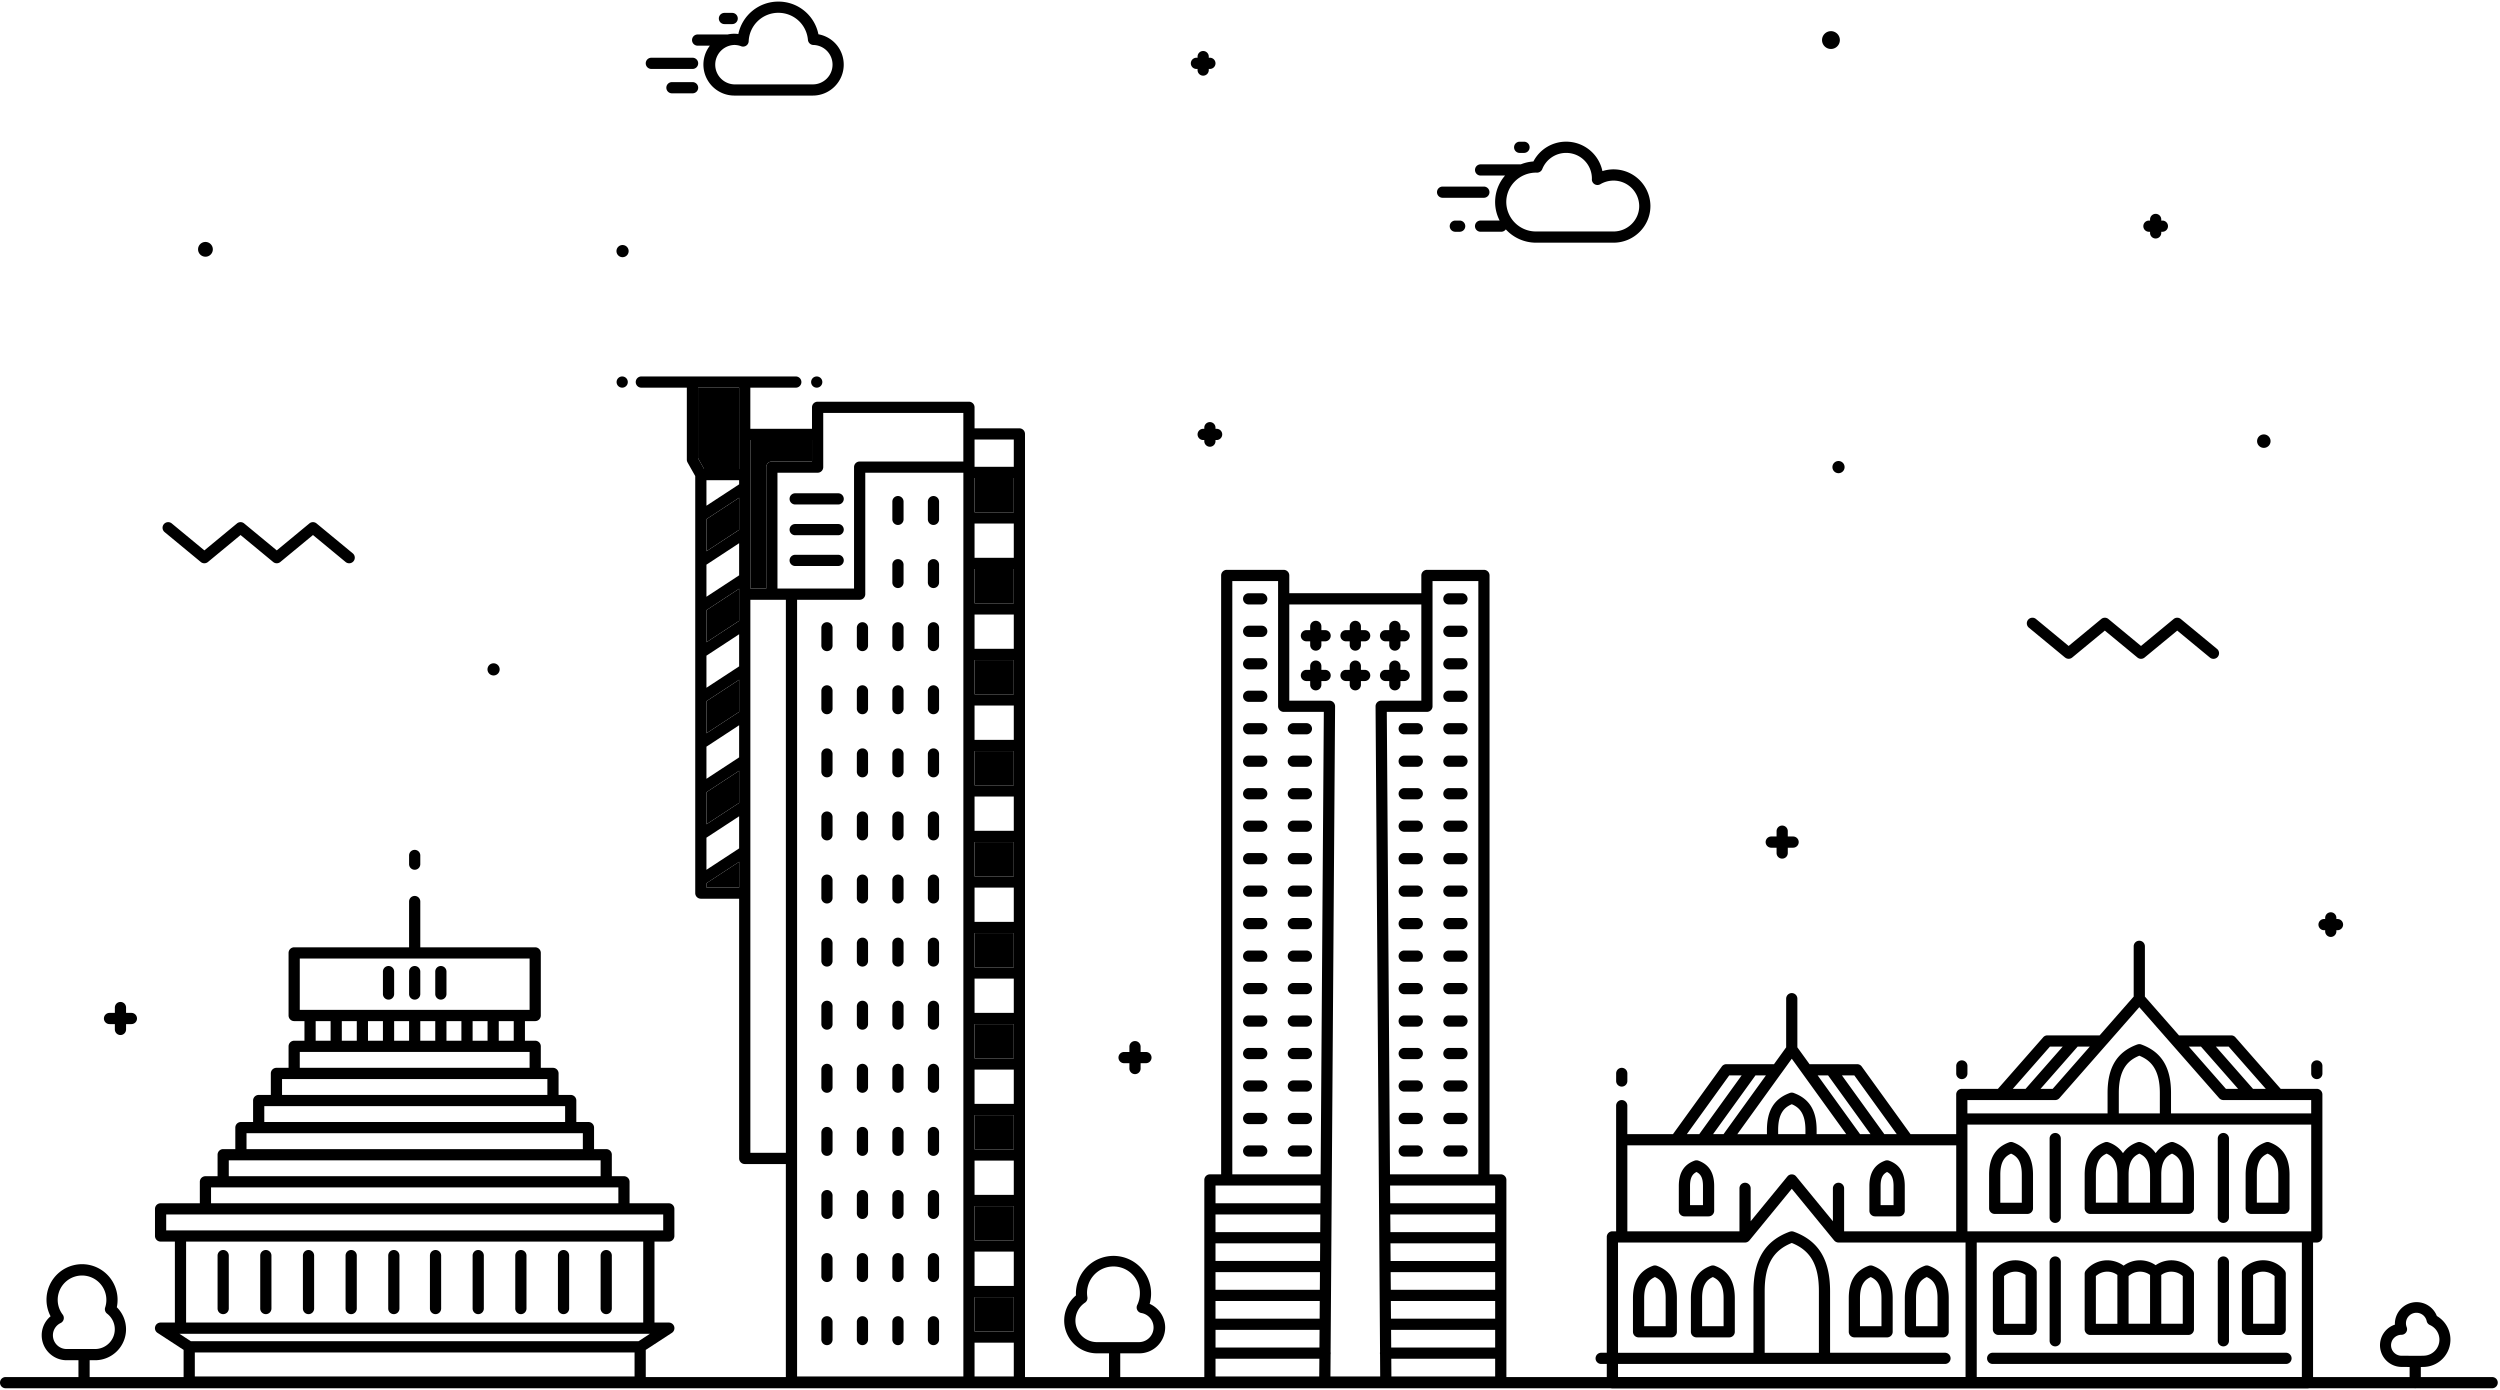
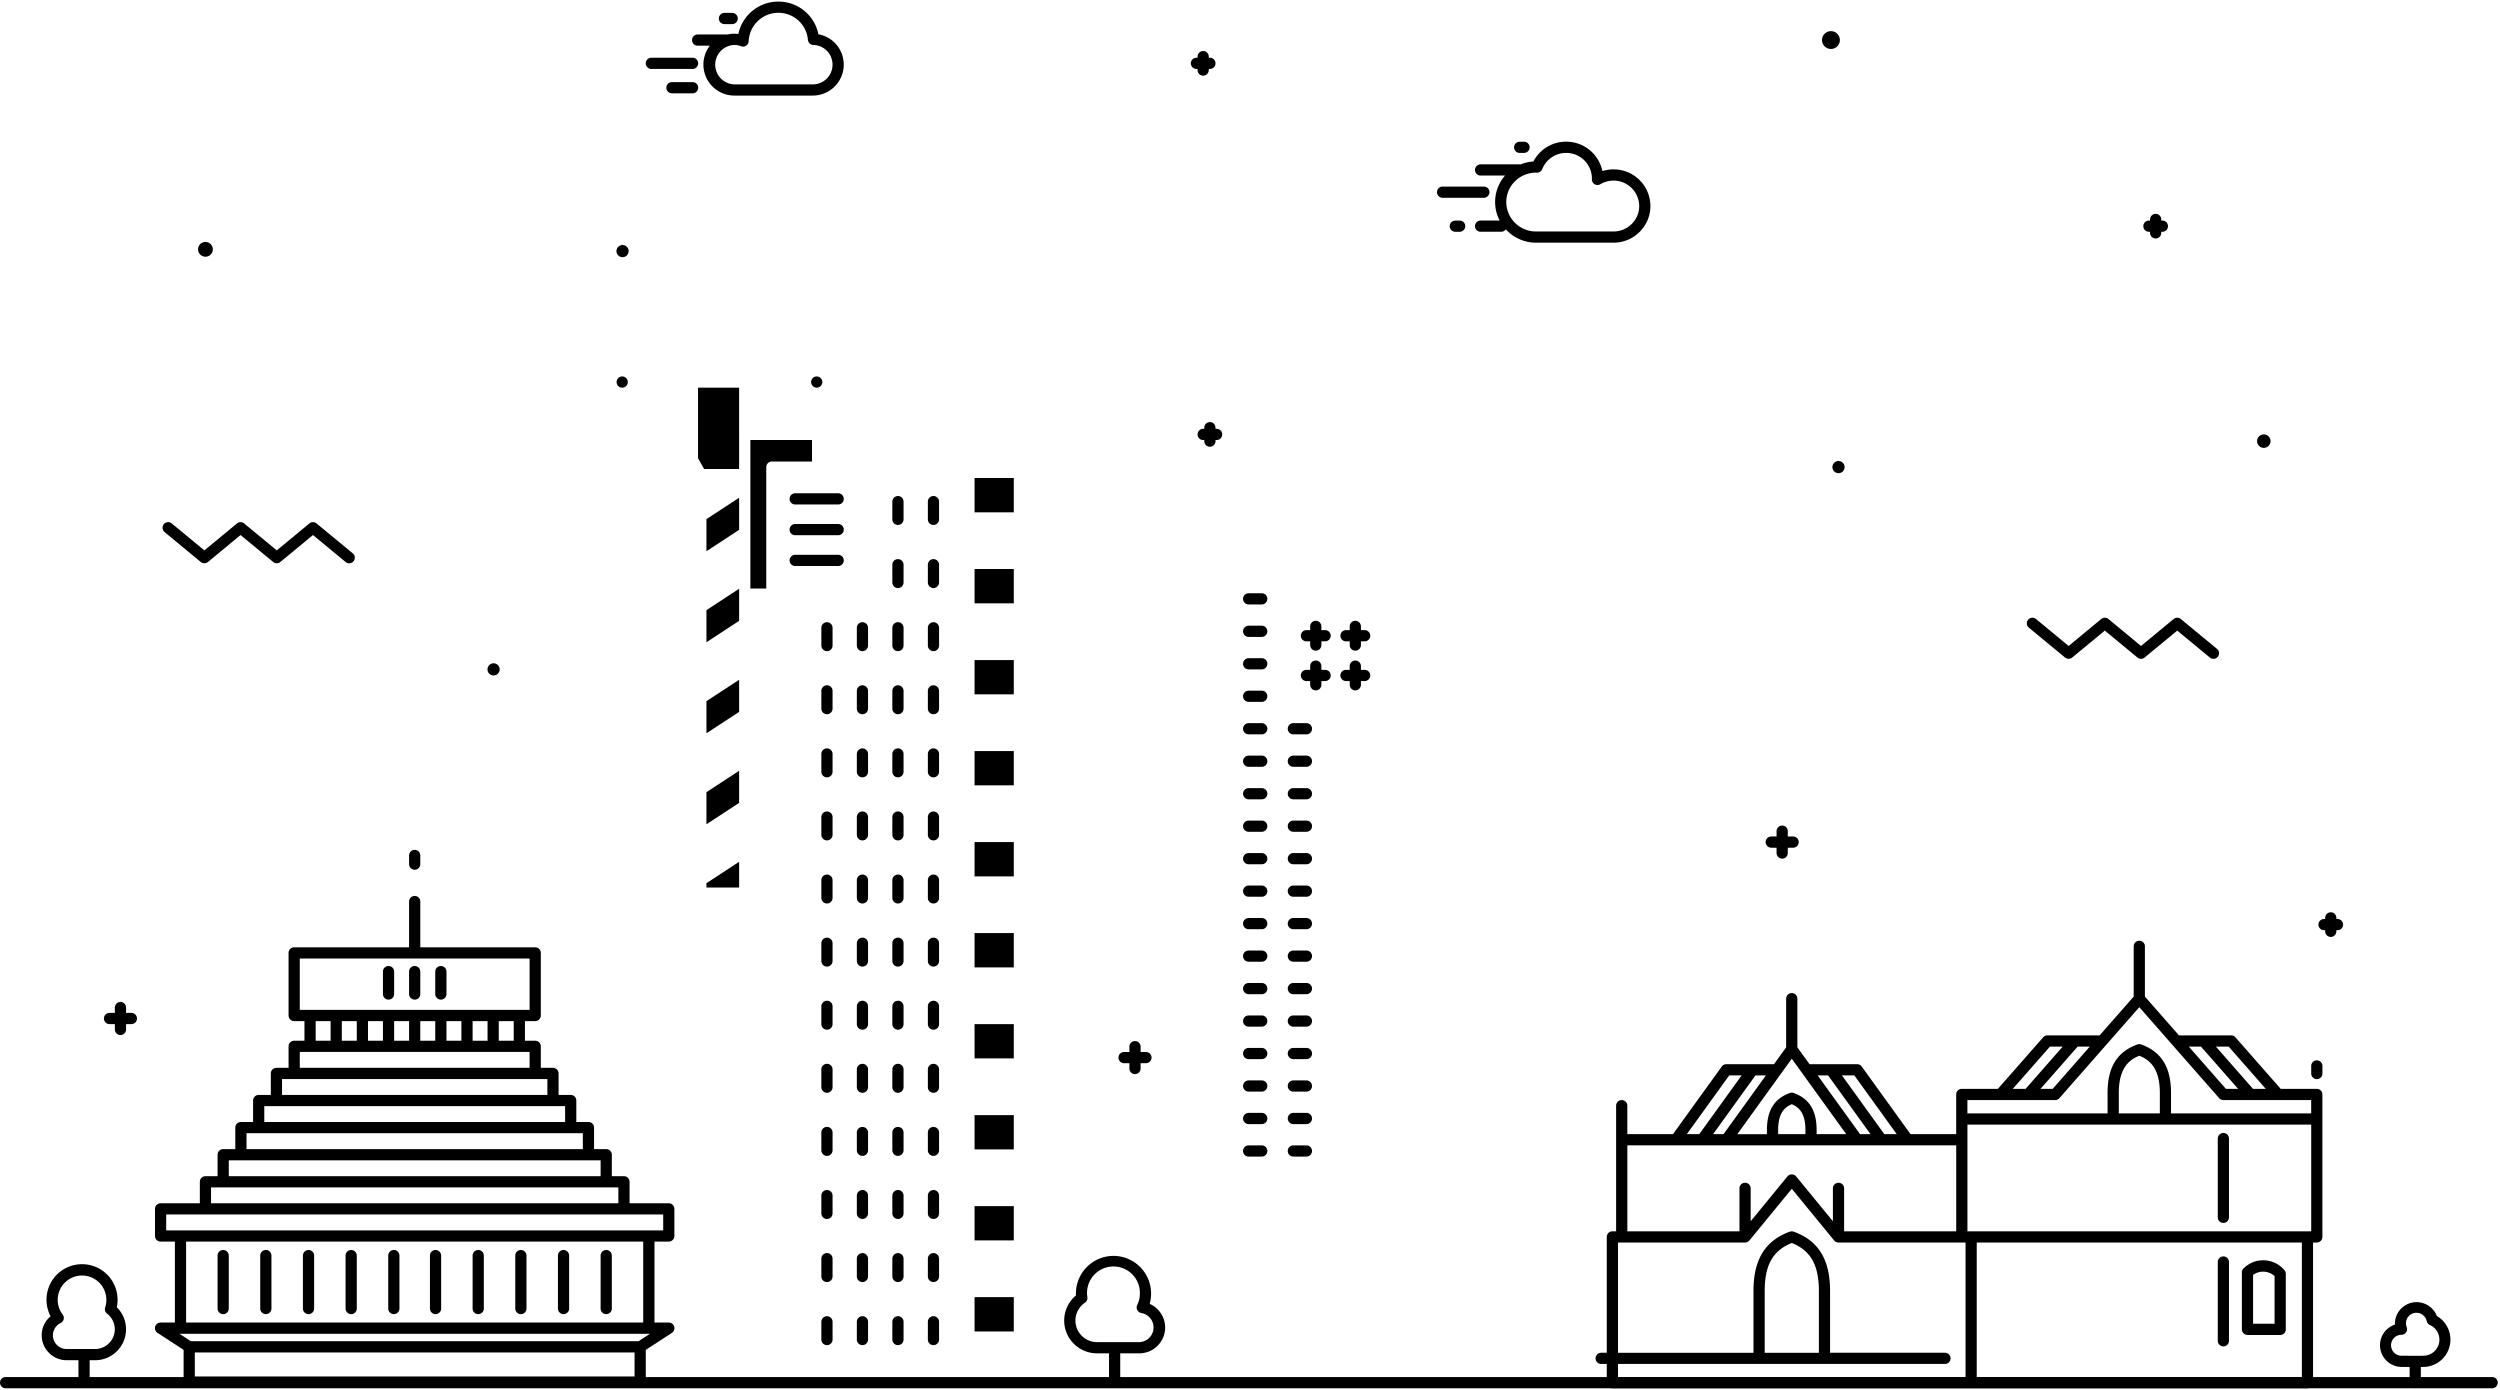
<svg xmlns="http://www.w3.org/2000/svg" width="892" height="496" fill="none">
  <path d="M347.72 442.58v-12.23h14v12.23h-14ZM347.72 410.11v-12.24h14v12.24h-14ZM347.72 377.64V365.4h14v12.24h-14ZM347.72 345.16v-12.24h14v12.24h-14ZM347.72 312.69v-12.24h14v12.24h-14ZM347.72 280.21v-12.23h14v12.23h-14ZM347.72 247.74V235.5h14v12.24h-14ZM347.72 215.26v-12.23h14v12.23h-14ZM347.72 182.79v-12.24h14v12.24h-14ZM347.72 462.82h14v12.24h-14v-12.24ZM289.72 164.67H275.4a2 2 0 0 0-2 2V210h-5.67v-53h22v7.67ZM252.06 250.17l11.66-7.63V254l-11.66 7.63v-11.46ZM263.72 212v9.52l-11.66 7.63V217.7l11.66-7.64V212ZM263.72 189.04l-11.66 7.64v-11.46l11.66-7.63v11.45ZM252.06 282.65l11.66-7.64v11.46l-11.66 7.63v-11.45ZM263.72 155v12.33h-12.5l-2.16-3.85v-25.16h14.66V155ZM252.06 316.67v-1.55l11.66-7.63v9.18h-11.66ZM889.2 495.33H2a2 2 0 0 1 0-4h887.2a2 2 0 0 1 0 4ZM73.3 91.6a2.63 2.63 0 1 0 0-5.27 2.63 2.63 0 0 0 0 5.26ZM221.98 91.76a2.17 2.17 0 1 0 0-4.33 2.17 2.17 0 0 0 0 4.33ZM653.81 166.67a2.17 2.17 0 1 0 4.34-.01 2.17 2.17 0 0 0-4.34 0ZM175.96 241a2.17 2.17 0 1 0 0-4.33 2.17 2.17 0 0 0 0 4.33ZM807.74 159.8a2.4 2.4 0 1 0-.01-4.8 2.4 2.4 0 0 0 0 4.8ZM653.29 17.47a3.17 3.17 0 1 0-.01-6.35 3.17 3.17 0 0 0 0 6.35ZM71.64 200.52a2 2 0 0 0 2.55 0l11.64-9.62 11.64 9.62a2 2 0 0 0 2.55 0l11.65-9.62 11.64 9.62a2 2 0 0 0 2.82-.27 2 2 0 0 0-.27-2.82l-12.92-10.67a2 2 0 0 0-2.55 0l-11.64 9.62-11.64-9.62a2 2 0 0 0-2.55 0l-11.64 9.62-11.64-9.62a2 2 0 1 0-2.55 3.09l12.91 10.67ZM736.82 234.6a2 2 0 0 0 2.55 0L751 225l11.64 9.61a2 2 0 0 0 2.55 0l11.65-9.61 11.64 9.61a1.99 1.99 0 0 0 2.82-.26 2 2 0 0 0-.27-2.82l-12.92-10.67a2 2 0 0 0-2.55 0l-11.65 9.62-11.63-9.62a2 2 0 0 0-2.55 0l-11.64 9.62-11.64-9.62a2 2 0 1 0-2.55 3.09l12.91 10.66ZM232.4 24.6h14.71a2 2 0 0 0 0-4H232.4a2 2 0 1 0 0 4ZM247.11 29.3h-7.36a2 2 0 1 0 0 4h7.36a2 2 0 0 0 0-4ZM258.48 8.6h2.76a2 2 0 0 0 0-4h-2.76a2 2 0 1 0 0 4Z" fill="#000" />
  <path d="M264.43 16.5a2 2 0 0 0 2.7-1.8 10.58 10.58 0 0 1 10.58-10.13c5.54 0 10.07 4.15 10.56 9.66a2 2 0 0 0 1.94 1.82 7 7 0 0 1 6.84 7.02 7.04 7.04 0 0 1-7.04 7.04h-28.04a7.04 7.04 0 0 1 0-14.07c.83 0 1.66.15 2.46.45Zm-15.5-.2h4.35a11.05 11.05 0 0 0 8.7 17.8H290c6.09 0 11.04-4.94 11.04-11.03 0-5.43-3.85-9.9-9.03-10.84A14.51 14.51 0 0 0 277.72.57a14.56 14.56 0 0 0-14.28 11.57 10.78 10.78 0 0 0-3.82.16h-10.7a2 2 0 0 0 0 4ZM537.44 72.09c0-5.8 4.76-10.5 10.68-10.5l.24.01c.82.02 1.6-.48 1.92-1.26a9.13 9.13 0 0 1 8.54-5.78 9.15 9.15 0 0 1 9.17 9.17l-.01.2a2 2 0 0 0 3.02 1.8 9.24 9.24 0 0 1 4.7-1.29 9.14 9.14 0 0 1 9.17 9.07c0 5-4.12 9.08-9.17 9.08h-27.64a10.57 10.57 0 0 1-10.62-10.5Zm51.43 1.42a13.14 13.14 0 0 0-17.13-12.46 13.18 13.18 0 0 0-12.92-10.5 13.1 13.1 0 0 0-11.7 7.06c-1.58.1-3.09.47-4.5 1.03h-14.34a2 2 0 0 0 0 4H537a14.36 14.36 0 0 0-1.93 16.05h-6.8a2 2 0 0 0 0 4h7.37a2 2 0 0 0 1.63-.85 14.62 14.62 0 0 0 10.8 4.75h27.63c7.26 0 13.17-5.87 13.17-13.08Z" fill="#000" />
  <path d="M514.72 70.57h14.72a2 2 0 1 0 0-4h-14.72a2 2 0 0 0 0 4ZM519.26 78.7a2 2 0 0 0 0 4h1.55a2 2 0 1 0 0-4h-1.55ZM542.22 54.56h1.55a2 2 0 1 0 0-4h-1.55a2 2 0 0 0 0 4ZM631.98 302.46h1.9v1.9a2 2 0 1 0 4 0v-1.9h1.9a2 2 0 0 0 0-4h-1.9v-1.9a2 2 0 0 0-4 0v1.9h-1.9a2 2 0 0 0 0 4ZM401.07 379.35h1.9v1.9a2 2 0 0 0 4 0v-1.9h1.9a2 2 0 0 0 0-4h-1.9v-1.9a2 2 0 1 0-4 0v1.9h-1.9a2 2 0 0 0 0 4ZM46.88 361.4h-1.9v-1.9a2 2 0 0 0-4 0v1.9h-1.9a2 2 0 0 0 0 4h1.9v1.9a2 2 0 0 0 4 0v-1.9h1.9a2 2 0 1 0 0-4ZM429.29 27a2 2 0 0 0 2-2v-.4h.4a2 2 0 1 0 0-4h-.4v-.4a2 2 0 1 0-4 0v.4h-.4a2 2 0 1 0 0 4h.4v.4c0 1.1.9 2 2 2ZM431.69 159.4a2 2 0 0 0 2-2v-.4h.4a2 2 0 1 0 0-4h-.4v-.4a2 2 0 0 0-4 0v.4h-.4a2 2 0 0 0 0 4h.4v.4c0 1.1.9 2 2 2ZM834.02 327.9h-.4v-.4a2 2 0 0 0-4 0v.4h-.4a2 2 0 0 0 0 4h.4v.4a2 2 0 0 0 4 0v-.4h.4a2 2 0 0 0 0-4ZM766.74 82.7h.4v.4a2 2 0 1 0 4 0v-.4h.4a2 2 0 1 0 0-4h-.4v-.4a2 2 0 1 0-4 0v.4h-.4a2 2 0 0 0 0 4ZM406.5 478.87h-15.14a7.69 7.69 0 0 1-4.25-14.07 2 2 0 0 0 .87-1.95 9.43 9.43 0 1 1 18.73-1.33c0 1.42-.32 2.8-.95 4.12a2 2 0 0 0 1.5 2.85 5.23 5.23 0 0 1-.76 10.38Zm3.7-13.66a13.44 13.44 0 0 0-12.9-17.11 13.44 13.44 0 0 0-13.4 14.11 11.69 11.69 0 0 0 7.46 20.66h4.34v8.75a2 2 0 0 0 4 0v-8.75h6.8a9.23 9.23 0 0 0 9.23-9.22c0-3.7-2.26-7-5.54-8.44ZM33.95 481.33H23.78a4.9 4.9 0 0 1-4.9-4.9 4.86 4.86 0 0 1 2.77-4.38 2 2 0 0 0 .72-3 8.68 8.68 0 1 1 15.58-5.21c0 .9-.14 1.8-.43 2.67a2 2 0 0 0 .69 2.2 7.04 7.04 0 0 1-4.26 12.62Zm8-17.5a12.68 12.68 0 1 0-23.9 5.82 8.8 8.8 0 0 0-3.17 6.78c0 4.91 4 8.9 8.9 8.9h4.21v7.5a2 2 0 0 0 4 0v-7.5h1.96a11.04 11.04 0 0 0 7.73-18.9c.18-.85.27-1.72.27-2.6ZM864.9 483.71c-1.2.07-4.46.04-6.4.02h-1.62a3.74 3.74 0 0 1-.02-7.48 2 2 0 0 0 1.86-2.7 3.74 3.74 0 1 1 7.13-2.15 2 2 0 0 0 1.12 1.36 5.72 5.72 0 0 1-2.07 10.95Zm4.57-14.16a7.75 7.75 0 0 0-14.97 3.08 7.74 7.74 0 0 0 2.38 15.09l1.58.01 1.29.01v5.53a2 2 0 1 0 4 0v-5.53c.54 0 1.01-.01 1.35-.03a9.75 9.75 0 0 0 4.37-18.16ZM281.72 178c0 1.1.9 2 2 2h15.34a2 2 0 1 0 0-4h-15.34a2 2 0 0 0-2 2ZM299.06 186.97h-15.34a2 2 0 1 0 0 4h15.34a2 2 0 1 0 0-4ZM299.06 197.95h-15.34a2 2 0 1 0 0 4h15.34a2 2 0 1 0 0-4ZM295.06 222a2 2 0 0 0-2 2v6.33a2 2 0 1 0 4 0V224a2 2 0 0 0-2-2ZM295.06 244.51a2 2 0 0 0-2 2v6.33a2 2 0 1 0 4 0v-6.33a2 2 0 0 0-2-2ZM307.72 244.51a2 2 0 0 0-2 2v6.33a2 2 0 0 0 4 0v-6.33a2 2 0 0 0-2-2ZM320.39 244.51a2 2 0 0 0-2 2v6.33a2 2 0 0 0 4 0v-6.33a2 2 0 0 0-2-2ZM333.06 244.51a2 2 0 0 0-2 2v6.33a2 2 0 1 0 4 0v-6.33a2 2 0 0 0-2-2ZM295.06 267.02a2 2 0 0 0-2 2v6.34a2 2 0 1 0 4 0v-6.34a2 2 0 0 0-2-2ZM307.72 267.02a2 2 0 0 0-2 2v6.34a2 2 0 0 0 4 0v-6.34a2 2 0 0 0-2-2ZM320.39 267.02a2 2 0 0 0-2 2v6.34a2 2 0 0 0 4 0v-6.34a2 2 0 0 0-2-2ZM333.06 267.02a2 2 0 0 0-2 2v6.34a2 2 0 1 0 4 0v-6.34a2 2 0 0 0-2-2ZM320.39 176.98a2 2 0 0 0-2 2v6.33a2 2 0 1 0 4 0v-6.33a2 2 0 0 0-2-2ZM333.06 176.98a2 2 0 0 0-2 2v6.33a2 2 0 1 0 4 0v-6.33a2 2 0 0 0-2-2ZM320.39 199.49a2 2 0 0 0-2 2v6.33a2 2 0 0 0 4 0v-6.33a2 2 0 0 0-2-2ZM333.06 199.49a2 2 0 0 0-2 2v6.33a2 2 0 1 0 4 0v-6.33a2 2 0 0 0-2-2ZM307.72 222a2 2 0 0 0-2 2v6.33a2 2 0 0 0 4 0V224a2 2 0 0 0-2-2ZM320.39 222a2 2 0 0 0-2 2v6.33a2 2 0 0 0 4 0V224a2 2 0 0 0-2-2ZM333.06 222a2 2 0 0 0-2 2v6.33a2 2 0 1 0 4 0V224a2 2 0 0 0-2-2ZM295.06 289.53a2 2 0 0 0-2 2v6.33a2 2 0 1 0 4 0v-6.33a2 2 0 0 0-2-2ZM307.72 289.53a2 2 0 0 0-2 2v6.33a2 2 0 1 0 4 0v-6.33a2 2 0 0 0-2-2ZM320.39 289.53a2 2 0 0 0-2 2v6.33a2 2 0 1 0 4 0v-6.33a2 2 0 0 0-2-2ZM333.06 289.53a2 2 0 0 0-2 2v6.33a2 2 0 1 0 4 0v-6.33a2 2 0 0 0-2-2ZM295.06 312.04a2 2 0 0 0-2 2v6.33a2 2 0 1 0 4 0v-6.33a2 2 0 0 0-2-2ZM307.72 312.04a2 2 0 0 0-2 2v6.33a2 2 0 0 0 4 0v-6.33a2 2 0 0 0-2-2ZM320.39 312.04a2 2 0 0 0-2 2v6.33a2 2 0 0 0 4 0v-6.33a2 2 0 0 0-2-2ZM333.06 312.04a2 2 0 0 0-2 2v6.33a2 2 0 1 0 4 0v-6.33a2 2 0 0 0-2-2ZM295.06 334.55a2 2 0 0 0-2 2v6.33a2 2 0 1 0 4 0v-6.33a2 2 0 0 0-2-2ZM307.72 334.55a2 2 0 0 0-2 2v6.33a2 2 0 0 0 4 0v-6.33a2 2 0 0 0-2-2ZM320.39 334.55a2 2 0 0 0-2 2v6.33a2 2 0 0 0 4 0v-6.33a2 2 0 0 0-2-2ZM333.06 334.55a2 2 0 0 0-2 2v6.33a2 2 0 1 0 4 0v-6.33a2 2 0 0 0-2-2ZM295.06 357.06a2 2 0 0 0-2 2v6.34a2 2 0 1 0 4 0v-6.34a2 2 0 0 0-2-2ZM307.72 357.06a2 2 0 0 0-2 2v6.34a2 2 0 0 0 4 0v-6.34a2 2 0 0 0-2-2ZM320.39 357.06a2 2 0 0 0-2 2v6.34a2 2 0 0 0 4 0v-6.34a2 2 0 0 0-2-2ZM333.06 357.06a2 2 0 0 0-2 2v6.34a2 2 0 1 0 4 0v-6.34a2 2 0 0 0-2-2ZM295.06 379.57a2 2 0 0 0-2 2v6.34a2 2 0 1 0 4 0v-6.34a2 2 0 0 0-2-2ZM307.72 379.57a2 2 0 0 0-2 2v6.34a2 2 0 0 0 4 0v-6.34a2 2 0 0 0-2-2ZM320.39 379.57a2 2 0 0 0-2 2v6.34a2 2 0 0 0 4 0v-6.34a2 2 0 0 0-2-2ZM333.06 379.57a2 2 0 0 0-2 2v6.34a2 2 0 1 0 4 0v-6.34a2 2 0 0 0-2-2ZM295.06 402.08a2 2 0 0 0-2 2v6.34a2 2 0 1 0 4 0v-6.34a2 2 0 0 0-2-2ZM307.72 402.08a2 2 0 0 0-2 2v6.34a2 2 0 0 0 4 0v-6.34a2 2 0 0 0-2-2ZM320.39 402.08a2 2 0 0 0-2 2v6.34a2 2 0 0 0 4 0v-6.34a2 2 0 0 0-2-2ZM333.06 402.08a2 2 0 0 0-2 2v6.34a2 2 0 1 0 4 0v-6.34a2 2 0 0 0-2-2ZM295.06 424.6a2 2 0 0 0-2 2v6.33a2 2 0 1 0 4 0v-6.34a2 2 0 0 0-2-2ZM307.72 424.6a2 2 0 0 0-2 2v6.33a2 2 0 0 0 4 0v-6.34a2 2 0 0 0-2-2ZM320.39 424.6a2 2 0 0 0-2 2v6.33a2 2 0 0 0 4 0v-6.34a2 2 0 0 0-2-2ZM333.06 424.6a2 2 0 0 0-2 2v6.33a2 2 0 1 0 4 0v-6.34a2 2 0 0 0-2-2ZM295.06 447.1a2 2 0 0 0-2 2v6.34a2 2 0 1 0 4 0v-6.34a2 2 0 0 0-2-2ZM307.72 447.1a2 2 0 0 0-2 2v6.34a2 2 0 0 0 4 0v-6.34a2 2 0 0 0-2-2ZM320.39 447.1a2 2 0 0 0-2 2v6.34a2 2 0 0 0 4 0v-6.34a2 2 0 0 0-2-2ZM333.06 447.1a2 2 0 0 0-2 2v6.34a2 2 0 1 0 4 0v-6.34a2 2 0 0 0-2-2ZM295.06 469.62a2 2 0 0 0-2 2v6.33a2 2 0 1 0 4 0v-6.33a2 2 0 0 0-2-2ZM307.72 469.62a2 2 0 0 0-2 2v6.33a2 2 0 0 0 4 0v-6.33a2 2 0 0 0-2-2ZM320.39 469.62a2 2 0 0 0-2 2v6.33a2 2 0 0 0 4 0v-6.33a2 2 0 0 0-2-2ZM333.06 469.62a2 2 0 0 0-2 2v6.33a2 2 0 1 0 4 0v-6.33a2 2 0 0 0-2-2Z" fill="#000" />
-   <path d="M347.72 491.12v-12.06h14v12.06h-14ZM284.4 214h22.33a2 2 0 0 0 2-2v-43.33h35v322.45H284.4V214Zm-16.67 197.33V214h12.67v197.33h-12.67Zm-15.66-94.66v-1.55l11.66-7.63v9.18h-11.66ZM263.72 155v12.33h-12.5l-2.16-3.85v-25.16h14.66V155Zm-11.66 143.88 11.66-7.63v11.46l-11.66 7.63V298.9Zm11.66-126.07-11.66 7.63v-9.1h11.66v1.47Zm-11.66 109.84 11.66-7.64v11.46l-11.66 7.63v-11.45Zm11.66-93.6-11.66 7.63v-11.46l11.66-7.63v11.45Zm0 22.95v9.52l-11.66 7.63V217.7l11.66-7.64V212Zm0 25.76-11.66 7.63v-11.45l11.66-7.64v11.46Zm-11.66 28.65 11.66-7.64v11.46l-11.66 7.64V266.4Zm0-16.24 11.66-7.63V254l-11.66 7.63v-11.46Zm0-48.7 11.66-7.65v11.46l-11.66 7.64v-11.46Zm37.66-36.8H275.4a2 2 0 0 0-2 2V210h-5.67v-53h22v7.67Zm4-17.33h50v17.33h-37a2 2 0 0 0-2 2V210H277.4v-41.33h14.33a2 2 0 0 0 2-2v-19.33Zm68 9.49v9.72h-14v-9.72h14Zm-14 306h14v12.23h-14v-12.24Zm0-280.04v-12.24h14v12.24h-14Zm0 16.24v-12.24h14v12.24h-14Zm0 16.23v-12.23h14v12.23h-14Zm0 16.24v-12.24h14v12.24h-14Zm0 16.24V235.5h14v12.24h-14Zm0 16.24v-12.24h14v12.24h-14Zm0 16.23v-12.23h14v12.23h-14Zm0 16.24V284.2h14v12.24h-14Zm0 16.24v-12.24h14v12.24h-14Zm0 16.23V316.7h14v12.23h-14Zm0 16.24v-12.24h14v12.24h-14Zm0 16.24v-12.24h14v12.24h-14Zm0 16.24V365.4h14v12.24h-14Zm0 16.23v-12.23h14v12.23h-14Zm0 16.24v-12.24h14v12.24h-14Zm0 16.24V414.1h14v12.24h-14Zm0 16.23v-12.23h14v12.23h-14Zm0 4h14v12.24h-14v-12.24Zm16-293.75h-16v-7.5a2 2 0 0 0-2-2h-54a2 2 0 0 0-2 2V153h-22v-14.68h16.22a2 2 0 1 0 0-4h-55.11a2 2 0 0 0 0 4h16.23V164c0 .34.09.68.25.98l2.75 4.88v148.8c0 1.11.9 2 2 2h13.66v92.67c0 1.1.9 2 2 2h14.67v77.8c0 1.1.9 2 2 2h81.33a2 2 0 0 0 2-2v-338.3a2 2 0 0 0-2-2Z" fill="#000" />
  <path d="M291.4 134.32a2 2 0 0 0-1.99 2 2 2 0 0 0 4 0 2 2 0 0 0-2-2ZM222 134.32a2 2 0 0 0-2 2 2 2 0 0 0 4 0 2 2 0 0 0-2-2ZM79.63 446a2 2 0 0 0-2 2v18.89a2 2 0 0 0 4 0V448a2 2 0 0 0-2-2ZM94.85 446a2 2 0 0 0-2 2v18.89a2 2 0 0 0 4 0V448a2 2 0 0 0-2-2ZM110.08 446a2 2 0 0 0-2 2v18.89a2 2 0 1 0 4 0V448a2 2 0 0 0-2-2ZM125.3 446a2 2 0 0 0-2 2v18.89a2 2 0 0 0 4 0V448a2 2 0 0 0-2-2ZM140.52 446a2 2 0 0 0-2 2v18.89a2 2 0 0 0 4 0V448a2 2 0 0 0-2-2Z" fill="#000" />
  <path d="M236.63 439H59.3v-5.67h177.33V439Zm-7.11 32.89H66.4V443h163.1v28.89Zm-1.7 6.66H68.1l-4.09-2.66H231.9l-4.08 2.66Zm-79.86 12.57H69.51v-8.57h156.9v8.57h-78.45ZM75.3 423.67h145.33v5.66H75.3v-5.66Zm6.33-9.67H214.3v5.67H81.63V414Zm6.33-9.67h120V410h-120v-5.67Zm6.34-9.66h107.33v5.66H94.3v-5.66Zm6.33-9.67h94.67v5.67h-94.67V385Zm6.33-9.67h82V381h-82v-5.67Zm5.67-11h5.33v7h-5.33v-7ZM106.96 342h82v18.33h-82V342Zm33.67 22.33h5.33v7h-5.33v-7Zm-18.67 7v-7h5.34v7h-5.34Zm9.34 0v-7h5.33v7h-5.33Zm18.66 0v-7h5.34v7h-5.34Zm9.34 0v-7h5.33v7h-5.33Zm9.33 0v-7h5.33v7h-5.33Zm14.67 0h-5.34v-7h5.34v7Zm55.33 58h-14v-7.66a2 2 0 0 0-2-2h-4.33V412a2 2 0 0 0-2-2h-4.34v-7.67a2 2 0 0 0-2-2h-4.33v-7.66a2 2 0 0 0-2-2h-4.33V383a2 2 0 0 0-2-2h-4.34v-7.67a2 2 0 0 0-2-2h-3.66v-7h3.66a2 2 0 0 0 2-2V340a2 2 0 0 0-2-2h-41v-16.33a2 2 0 0 0-4 0V338h-41a2 2 0 0 0-2 2v22.33c0 1.1.9 2 2 2h3.67v7h-3.67a2 2 0 0 0-2 2V381h-4.33a2 2 0 0 0-2 2v7.67H92.3a2 2 0 0 0-2 2v7.66h-4.34a2 2 0 0 0-2 2V410h-4.33a2 2 0 0 0-2 2v7.67H73.3a2 2 0 0 0-2 2v7.66h-14a2 2 0 0 0-2 2V441c0 1.1.9 2 2 2h5.1v28.89h-5.1a2 2 0 0 0-1.1 3.68l9.31 6.07v11.48c0 1.1.9 2 2 2h160.9a2 2 0 0 0 2-2v-11.48l9.31-6.07a2 2 0 0 0-1.1-3.68h-5.1V443h5.1a2 2 0 0 0 2-2v-9.67a2 2 0 0 0-2-2Z" fill="#000" />
  <path d="M216.3 468.89a2 2 0 0 0 2-2V448a2 2 0 0 0-4 0v18.89c0 1.1.9 2 2 2ZM201.07 468.89a2 2 0 0 0 2-2V448a2 2 0 0 0-4 0v18.89c0 1.1.9 2 2 2ZM185.85 468.89a2 2 0 0 0 2-2V448a2 2 0 0 0-4 0v18.89c0 1.1.9 2 2 2ZM170.63 468.89a2 2 0 0 0 2-2V448a2 2 0 1 0-4 0v18.89c0 1.1.9 2 2 2ZM155.4 468.89a2 2 0 0 0 2-2V448a2 2 0 0 0-4 0v18.89c0 1.1.9 2 2 2ZM147.96 310.33a2 2 0 0 0 2-2v-3.1a2 2 0 0 0-4 0v3.1c0 1.1.9 2 2 2ZM138.63 356.67a2 2 0 0 0 2-2v-8a2 2 0 1 0-4 0v8c0 1.1.9 2 2 2ZM157.3 356.67a2 2 0 0 0 2-2v-8a2 2 0 0 0-4 0v8c0 1.1.9 2 2 2ZM147.96 356.67a2 2 0 0 0 2-2v-8a2 2 0 0 0-4 0v8c0 1.1.9 2 2 2ZM466.13 228.83h1.34v1.33a2 2 0 1 0 4 0v-1.33h1.33a2 2 0 0 0 0-4h-1.33v-1.33a2 2 0 0 0-4 0v1.33h-1.34a2 2 0 0 0 0 4ZM480.25 228.83h1.33v1.33a2 2 0 1 0 4 0v-1.33h1.33a2 2 0 0 0 0-4h-1.33v-1.33a2 2 0 0 0-4 0v1.33h-1.33a2 2 0 0 0 0 4ZM472.8 239h-1.33v-1.33a2 2 0 0 0-4 0V239h-1.34a2 2 0 0 0 0 4h1.34v1.33a2 2 0 1 0 4 0V243h1.33a2 2 0 0 0 0-4ZM480.25 243h1.33v1.33a2 2 0 1 0 4 0V243h1.33a2 2 0 0 0 0-4h-1.33v-1.33a2 2 0 0 0-4 0V239h-1.33a2 2 0 0 0 0 4ZM450.19 211.67h-4.67a2 2 0 1 0 0 4h4.67a2 2 0 0 0 0-4ZM450.19 223.25h-4.67a2 2 0 1 0 0 4h4.67a2 2 0 0 0 0-4ZM450.19 234.84h-4.67a2 2 0 1 0 0 4h4.67a2 2 0 0 0 0-4ZM450.19 246.43h-4.67a2 2 0 1 0 0 4h4.67a2 2 0 0 0 0-4ZM450.19 258.02h-4.67a2 2 0 1 0 0 4h4.67a2 2 0 0 0 0-4ZM450.19 269.6h-4.67a2 2 0 1 0 0 4h4.67a2 2 0 0 0 0-4ZM450.19 281.2h-4.67a2 2 0 1 0 0 4h4.67a2 2 0 0 0 0-4ZM450.19 292.78h-4.67a2 2 0 1 0 0 4h4.67a2 2 0 0 0 0-4ZM450.19 304.37h-4.67a2 2 0 1 0 0 4h4.67a2 2 0 0 0 0-4ZM450.19 315.96h-4.67a2 2 0 1 0 0 4h4.67a2 2 0 0 0 0-4ZM450.19 327.55h-4.67a2 2 0 1 0 0 4h4.67a2 2 0 0 0 0-4ZM450.19 339.14h-4.67a2 2 0 1 0 0 4h4.67a2 2 0 0 0 0-4ZM450.19 350.73h-4.67a2 2 0 1 0 0 4h4.67a2 2 0 0 0 0-4ZM450.19 362.31h-4.67a2 2 0 1 0 0 4h4.67a2 2 0 0 0 0-4ZM450.19 373.9h-4.67a2 2 0 1 0 0 4h4.67a2 2 0 0 0 0-4ZM450.19 385.49h-4.67a2 2 0 1 0 0 4h4.67a2 2 0 0 0 0-4ZM450.19 397.08h-4.67a2 2 0 1 0 0 4h4.67a2 2 0 0 0 0-4ZM450.19 408.67h-4.67a2 2 0 1 0 0 4h4.67a2 2 0 0 0 0-4ZM461.47 262.02h4.66a2 2 0 0 0 0-4h-4.66a2 2 0 1 0 0 4ZM466.13 269.6h-4.66a2 2 0 1 0 0 4h4.66a2 2 0 0 0 0-4ZM466.13 281.2h-4.66a2 2 0 1 0 0 4h4.66a2 2 0 0 0 0-4ZM466.13 292.78h-4.66a2 2 0 1 0 0 4h4.66a2 2 0 0 0 0-4ZM466.13 304.37h-4.66a2 2 0 1 0 0 4h4.66a2 2 0 0 0 0-4ZM466.13 315.96h-4.66a2 2 0 1 0 0 4h4.66a2 2 0 0 0 0-4ZM466.13 327.55h-4.66a2 2 0 1 0 0 4h4.66a2 2 0 0 0 0-4ZM466.13 339.14h-4.66a2 2 0 1 0 0 4h4.66a2 2 0 0 0 0-4ZM466.13 350.73h-4.66a2 2 0 1 0 0 4h4.66a2 2 0 0 0 0-4ZM466.13 362.31h-4.66a2 2 0 1 0 0 4h4.66a2 2 0 0 0 0-4ZM466.13 373.9h-4.66a2 2 0 1 0 0 4h4.66a2 2 0 0 0 0-4ZM466.13 385.49h-4.66a2 2 0 1 0 0 4h4.66a2 2 0 0 0 0-4ZM466.13 397.08h-4.66a2 2 0 1 0 0 4h4.66a2 2 0 0 0 0-4ZM466.13 408.67h-4.66a2 2 0 1 0 0 4h4.66a2 2 0 0 0 0-4Z" fill="#000" />
-   <path d="M529.47 491.12h-33.02l-.04-6.32h37.06v6.32h-4Zm-95.78-6.32h37.06l-.05 6.32H433.7v-6.32Zm3.99-61.8h33.49l-.04 6.33H433.7v-6.32h3.99Zm2-215.67h16.34V252c0 1.1.9 2 2 2h14.32l-1.14 165h-31.51V207.34Zm-6 267.17h37.14l-.05 6.3H433.7v-6.3Zm37.38-34.88h-37.37v-6.29h37.41l-.04 6.3Zm-.17 24.59-.04 6.3h-37.16v-6.3h37.2Zm.07-10.3-.04 6.3h-37.23v-6.3h37.27Zm.03-4h-37.3v-6.29h37.34l-.04 6.3Zm12.59-234.24h23.55V250H492.8a2 2 0 0 0-2 2.02l1.6 230.42a2.04 2.04 0 0 0 0 .76l.05 7.92H474.7l.06-7.92a1.94 1.94 0 0 0 0-.77l1.6-230.41a2 2 0 0 0-2-2.02h-14.34v-34.33h23.56Zm27.55-8.34h16.34V419h-31.52l-1.14-165h14.32a2 2 0 0 0 2-2v-44.67Zm22.34 222h-37.44l-.05-6.32h37.49v6.32Zm-37.13 45.17h37.13v6.3h-37.09l-.04-6.3Zm-.24-34.88-.05-6.29h37.42v6.3H496.1Zm.07 10.3-.05-6.3h37.35v6.3h-37.3Zm.07 10.29-.05-6.3h37.28v6.3h-37.23Zm.03 4h37.2v6.3H496.3l-.04-6.3Zm39.2-45.2h-4V205.32a2 2 0 0 0-2-2h-20.34a2 2 0 0 0-2 2v6.34h-47.11v-6.34a2 2 0 0 0-2-2H437.7a2 2 0 0 0-2 2V419h-4a2 2 0 0 0-2 2v72.12c0 1.1.9 2 2 2h103.78a2 2 0 0 0 2-2V421a2 2 0 0 0-2-2Z" fill="#000" />
-   <path d="M494.36 228.83h1.33v1.33a2 2 0 1 0 4 0v-1.33h1.33a2 2 0 0 0 0-4h-1.33v-1.33a2 2 0 0 0-4 0v1.33h-1.33a2 2 0 0 0 0 4ZM494.36 243h1.33v1.33a2 2 0 1 0 4 0V243h1.33a2 2 0 0 0 0-4h-1.33v-1.33a2 2 0 0 0-4 0V239h-1.33a2 2 0 0 0 0 4ZM516.97 215.67h4.66a2 2 0 0 0 0-4h-4.66a2 2 0 1 0 0 4ZM516.97 227.25h4.66a2 2 0 0 0 0-4h-4.66a2 2 0 1 0 0 4ZM516.97 238.84h4.66a2 2 0 0 0 0-4h-4.66a2 2 0 1 0 0 4ZM516.97 250.43h4.66a2 2 0 0 0 0-4h-4.66a2 2 0 1 0 0 4ZM516.97 262.02h4.66a2 2 0 0 0 0-4h-4.66a2 2 0 1 0 0 4ZM516.97 273.6h4.66a2 2 0 0 0 0-4h-4.66a2 2 0 1 0 0 4ZM516.97 285.2h4.66a2 2 0 0 0 0-4h-4.66a2 2 0 1 0 0 4ZM516.97 296.78h4.66a2 2 0 0 0 0-4h-4.66a2 2 0 1 0 0 4ZM516.97 308.37h4.66a2 2 0 0 0 0-4h-4.66a2 2 0 1 0 0 4ZM516.97 319.96h4.66a2 2 0 0 0 0-4h-4.66a2 2 0 1 0 0 4ZM516.97 331.55h4.66a2 2 0 0 0 0-4h-4.66a2 2 0 1 0 0 4ZM516.97 343.14h4.66a2 2 0 0 0 0-4h-4.66a2 2 0 1 0 0 4ZM516.97 354.73h4.66a2 2 0 0 0 0-4h-4.66a2 2 0 1 0 0 4ZM516.97 366.31h4.66a2 2 0 0 0 0-4h-4.66a2 2 0 1 0 0 4ZM516.97 377.9h4.66a2 2 0 0 0 0-4h-4.66a2 2 0 1 0 0 4ZM516.97 389.49h4.66a2 2 0 0 0 0-4h-4.66a2 2 0 1 0 0 4ZM516.97 401.08h4.66a2 2 0 0 0 0-4h-4.66a2 2 0 1 0 0 4ZM516.97 412.67h4.66a2 2 0 0 0 0-4h-4.66a2 2 0 1 0 0 4ZM505.7 258.02h-4.68a2 2 0 0 0 0 4h4.67a2 2 0 0 0 0-4ZM505.7 269.6h-4.68a2 2 0 0 0 0 4h4.67a2 2 0 0 0 0-4ZM505.7 281.2h-4.68a2 2 0 0 0 0 4h4.67a2 2 0 0 0 0-4ZM505.7 292.78h-4.68a2 2 0 0 0 0 4h4.67a2 2 0 0 0 0-4ZM505.7 304.37h-4.68a2 2 0 0 0 0 4h4.67a2 2 0 0 0 0-4ZM505.7 315.96h-4.68a2 2 0 0 0 0 4h4.67a2 2 0 0 0 0-4ZM505.7 327.55h-4.68a2 2 0 0 0 0 4h4.67a2 2 0 0 0 0-4ZM505.7 339.14h-4.68a2 2 0 1 0 0 4h4.67a2 2 0 0 0 0-4ZM505.7 350.73h-4.68a2 2 0 0 0 0 4h4.67a2 2 0 0 0 0-4ZM505.7 362.31h-4.68a2 2 0 0 0 0 4h4.67a2 2 0 0 0 0-4ZM505.7 373.9h-4.68a2 2 0 0 0 0 4h4.67a2 2 0 0 0 0-4ZM505.7 385.49h-4.68a2 2 0 0 0 0 4h4.67a2 2 0 0 0 0-4ZM505.7 397.08h-4.68a2 2 0 1 0 0 4h4.67a2 2 0 0 0 0-4ZM505.7 408.67h-4.68a2 2 0 0 0 0 4h4.67a2 2 0 0 0 0-4ZM614.98 473.18h-7.67v-10c0-4.88 1.77-6.6 3.83-7.52 2.07.92 3.84 2.64 3.84 7.51v10Zm-3.15-21.55a2.02 2.02 0 0 0-1.37 0c-4.81 1.75-7.15 5.52-7.15 11.55v12c0 1.1.9 2 2 2h11.67a2 2 0 0 0 2-2v-12c0-6.03-2.34-9.8-7.15-11.55ZM607.62 430H603v-6.86c0-3 .9-4.26 2.3-4.97 1.42.7 2.32 1.97 2.32 4.97V430Zm-1.63-15.88a2.02 2.02 0 0 0-1.37 0c-3.78 1.38-5.62 4.33-5.62 9.02V432c0 1.1.9 2 2 2h8.62a2 2 0 0 0 2-2v-8.86c0-4.7-1.84-7.64-5.63-9.02ZM594.3 473.18h-7.66v-10c0-4.88 1.77-6.6 3.84-7.52 2.06.92 3.83 2.64 3.83 7.51v10Zm-3.14-21.55a2.02 2.02 0 0 0-1.37 0c-4.81 1.75-7.15 5.52-7.15 11.55v12c0 1.1.9 2 2 2h11.67a2 2 0 0 0 2-2v-12c0-6.03-2.34-9.8-7.15-11.55ZM576.64 383v2.7a2 2 0 0 0 4 0V383a2 2 0 0 0-4 0ZM710.98 482.66a2 2 0 0 0 0 4h104.66a2 2 0 0 0 0-4H710.98ZM671.3 473.18h-7.66v-10c0-4.88 1.77-6.6 3.84-7.52 2.06.92 3.83 2.64 3.83 7.51v10Zm-3.14-21.55a2.02 2.02 0 0 0-1.37 0c-4.81 1.75-7.15 5.52-7.15 11.55v12c0 1.1.9 2 2 2h11.67a2 2 0 0 0 2-2v-12c0-6.03-2.34-9.8-7.15-11.55ZM691.3 473.18h-7.66v-10c0-4.88 1.77-6.6 3.83-7.52 2.07.92 3.84 2.64 3.84 7.51v10Zm-3.14-21.55a2.02 2.02 0 0 0-1.37 0c-4.81 1.75-7.15 5.52-7.15 11.55v12c0 1.1.9 2 2 2h11.67a2 2 0 0 0 2-2v-12c0-6.03-2.34-9.8-7.15-11.55ZM721.38 429.13h-7.67v-10c0-4.87 1.77-6.6 3.84-7.51 2.07.91 3.83 2.64 3.83 7.5v10Zm-3.15-21.55a2 2 0 0 0-1.37 0c-4.8 1.75-7.15 5.53-7.15 11.55v12c0 1.1.9 2 2 2h11.67a2 2 0 0 0 2-2v-12c0-6.02-2.34-9.8-7.15-11.55ZM671 423.14c0-3 .9-4.26 2.3-4.97 1.42.7 2.32 1.97 2.32 4.97V430H671v-6.86ZM669 434h8.62a2 2 0 0 0 2-2v-8.86c0-4.7-1.84-7.64-5.63-9.02a2.02 2.02 0 0 0-1.37 0c-3.78 1.38-5.62 4.33-5.62 9.02V432c0 1.1.9 2 2 2ZM699.98 385.03a2 2 0 0 0 2-2v-2.7a2 2 0 0 0-4 0v2.7c0 1.1.9 2 2 2ZM733.3 404.25a2 2 0 0 0-2 2v28.09a2 2 0 0 0 4 0v-28.1a2 2 0 0 0-2-2ZM733.3 480.39a2 2 0 0 0 2-2v-28.1a2 2 0 0 0-4 0v28.1c0 1.1.9 2 2 2ZM767.14 472.31h-7.66V455.3a6.08 6.08 0 0 1 7.66-.4v17.42Zm11.67-17.01v17.01h-7.67v-17.4a6.09 6.09 0 0 1 7.67.39Zm-31 0a6.08 6.08 0 0 1 7.67-.4v17.42h-7.67V455.3Zm9.9-3.71a9.9 9.9 0 0 0-13.43 1.63 2 2 0 0 0-.47 1.29v19.8c0 1.1.9 2 2 2h35a2 2 0 0 0 2-2v-19.8a2 2 0 0 0-.47-1.29 9.9 9.9 0 0 0-13.2-1.8 9.84 9.84 0 0 0-11.43.17ZM715.05 455.3a6.08 6.08 0 0 1 7.66-.4v17.42h-7.66V455.3Zm-2 21.01h11.66a2 2 0 0 0 2-2v-20.3a2 2 0 0 0-.58-1.42 9.9 9.9 0 0 0-14.61.63 2 2 0 0 0-.47 1.29v19.8c0 1.1.9 2 2 2ZM774.98 411.62c2.06.91 3.83 2.64 3.83 7.5v10h-7.67v-10c0-4.86 1.77-6.59 3.84-7.5Zm-15.5 7.5c0-4.86 1.76-6.59 3.83-7.5 2.07.91 3.83 2.64 3.83 7.5v10h-7.66v-10Zm-11.67 0c0-4.86 1.77-6.59 3.83-7.5 2.07.91 3.84 2.64 3.84 7.5v10h-7.67v-10Zm21.33-7.67a10.19 10.19 0 0 0-5.15-3.87 2 2 0 0 0-1.37 0 10.2 10.2 0 0 0-5.14 3.87 10.2 10.2 0 0 0-5.15-3.87 2 2 0 0 0-1.37 0c-4.81 1.75-7.15 5.53-7.15 11.55v12c0 1.1.9 2 2 2h35a2 2 0 0 0 2-2v-12c0-6.02-2.34-9.8-7.15-11.55a2 2 0 0 0-1.37 0 10.2 10.2 0 0 0-5.15 3.87ZM805.24 419.13c0-4.87 1.76-6.6 3.83-7.51 2.07.91 3.83 2.64 3.83 7.5v10h-7.66v-10Zm-2 14h11.66a2 2 0 0 0 2-2v-12c0-6.02-2.33-9.8-7.14-11.55a2 2 0 0 0-1.37 0c-4.81 1.75-7.15 5.53-7.15 11.55v12c0 1.1.9 2 2 2Z" fill="#000" />
  <path d="M821.3 491.33h-116v-48h116v48Zm-182-47.84c6.77 2.71 9.68 7.9 9.68 17.18v22h-19.34v-22c0-9.29 2.91-14.47 9.67-17.18Zm-62 43.17h116.67a2 2 0 0 0 0-4h-41v-22c0-11.24-4.12-17.99-12.98-21.2-.03-.02-.06-.02-.1-.03a2.99 2.99 0 0 0-.38-.08 2.17 2.17 0 0 0-.79.08l-.1.02c-8.85 3.23-12.98 9.97-12.98 21.22v22h-48.33v-39.34h45.33c.15 0 .29-.01.43-.04l.11-.04c.1-.03.2-.06.28-.1.05-.02.1-.04.13-.07a1.9 1.9 0 0 0 .53-.42l.07-.06 15.12-18.44 15.12 18.44.06.06.18.18.13.1c.07.06.15.1.22.14l.14.07c.09.05.18.07.28.1l.11.04c.14.02.28.04.43.04h45.33v48h-124v-4.67Zm3.34-78h117.34v30.67h-40V424a2 2 0 0 0-4 0v11.74l-13.12-16-.12-.12-.16-.16c-.11-.1-.22-.16-.34-.22l-.11-.05a1.86 1.86 0 0 0-.25-.1l-.22-.04c-.05-.01-.1-.03-.16-.03h-.39l-.1.02c-.1.01-.19.02-.27.05l-.12.05a1.79 1.79 0 0 0-.58.32l-.16.16-.12.12-13.12 16V424a2 2 0 1 0-4 0v15.33h-40v-30.66Zm36.35-24.96h4.43l-15.13 20.97h-4.43l15.13-20.97Zm-2.04 20.97h-3.73l15.13-20.97h3.73l-15.13 20.97Zm24.36 0h-4.87v-1.45c0-6.05 2.26-8.12 4.87-9.23 2.6 1.1 4.87 3.18 4.87 9.23v1.45h-4.87Zm19.43 0h-10.57v-1.45c0-6.93-2.54-11.11-7.98-13.17l-.1-.05c-.03 0-.06-.03-.1-.04l-.09-.02a2.38 2.38 0 0 0-.21-.06l-.18-.02a2.07 2.07 0 0 0-.78.07l-.1.03c-.05.01-.08.04-.12.05l-.08.03c-5.44 2.06-7.99 6.25-7.99 13.18v1.45h-10.56l15.76-21.85h.01l3.66-5.07 19.43 26.92Zm-6.48-20.97 15.14 20.97h-3.73l-15.13-20.97h3.72Zm24.5 20.97h-4.43L657.2 383.7h4.42l15.14 20.97Zm86.55-27.99c3.72 1.51 7.32 4.45 7.32 13.3v7.27h-14.64v-7.27c0-8.85 3.6-11.79 7.32-13.3Zm61.33 62.65H701.98v-38.08h122.66v38.08ZM733.3 392.5a2 2 0 0 0 1.5-.68l28.5-32.46 28.5 32.46a2 2 0 0 0 1.5.68h31.33v4.75h-50.01v-7.27c0-9.18-3.38-14.68-10.64-17.32l-.09-.03a1.78 1.78 0 0 0-.6-.09 2.18 2.18 0 0 0-.58.1c-.03 0-.06 0-.1.02-7.25 2.64-10.63 8.14-10.63 17.32v7.27h-50.01v-4.75h31.33Zm-1.88-19.08h4.56l-13.25 15.08h-4.56l13.25-15.08Zm14.22 0L732.4 388.5h-4.34l13.25-15.08h4.34Zm39.66 0 13.25 15.08h-4.35l-13.24-15.08h4.34Zm23.13 15.08h-4.56l-13.25-15.08h4.56l13.25 15.08Zm18.2 0h-12.88l-16.16-18.4a2 2 0 0 0-1.5-.68h-18.64l-12.15-13.84v-17.93a2 2 0 0 0-4 0v17.93l-12.15 13.84h-18.64a2 2 0 0 0-1.5.68l-16.16 18.4h-12.88a2 2 0 0 0-2 2v14.17h-16.29l-17.42-24.14a2 2 0 0 0-1.62-.83h-17l-4.34-6.01v-17.36a2 2 0 0 0-4 0v17.36l-4.34 6.01h-17a2 2 0 0 0-1.62.83l-17.43 24.14h-16.28V394.5a2 2 0 0 0-4 0v44.83h-1.33a2 2 0 0 0-2 2v41.33h-2a2 2 0 0 0 0 4h2v6.67c0 1.1.9 2 2 2h248a2 2 0 0 0 2-2v-50h1.33a2 2 0 0 0 2-2V390.5a2 2 0 0 0-2-2ZM826.64 378.33a2 2 0 0 0-2 2v2.7a2 2 0 1 0 4 0v-2.7a2 2 0 0 0-2-2Z" fill="#000" />
  <path d="M793.3 436.34a2 2 0 0 0 2-2v-28.1a2 2 0 1 0-4 0v28.1c0 1.1.9 2 2 2ZM793.3 480.39a2 2 0 0 0 2-2v-28.1a2 2 0 0 0-4 0v28.1c0 1.1.9 2 2 2ZM803.9 454.9a6.08 6.08 0 0 1 7.67.4v17.01h-7.67v-17.4Zm-2 21.42h11.67a2 2 0 0 0 2-2V454.5a2 2 0 0 0-.47-1.29 9.9 9.9 0 0 0-14.61-.63c-.38.37-.59.88-.59 1.41v20.31c0 1.1.9 2 2 2Z" fill="#000" />
</svg>